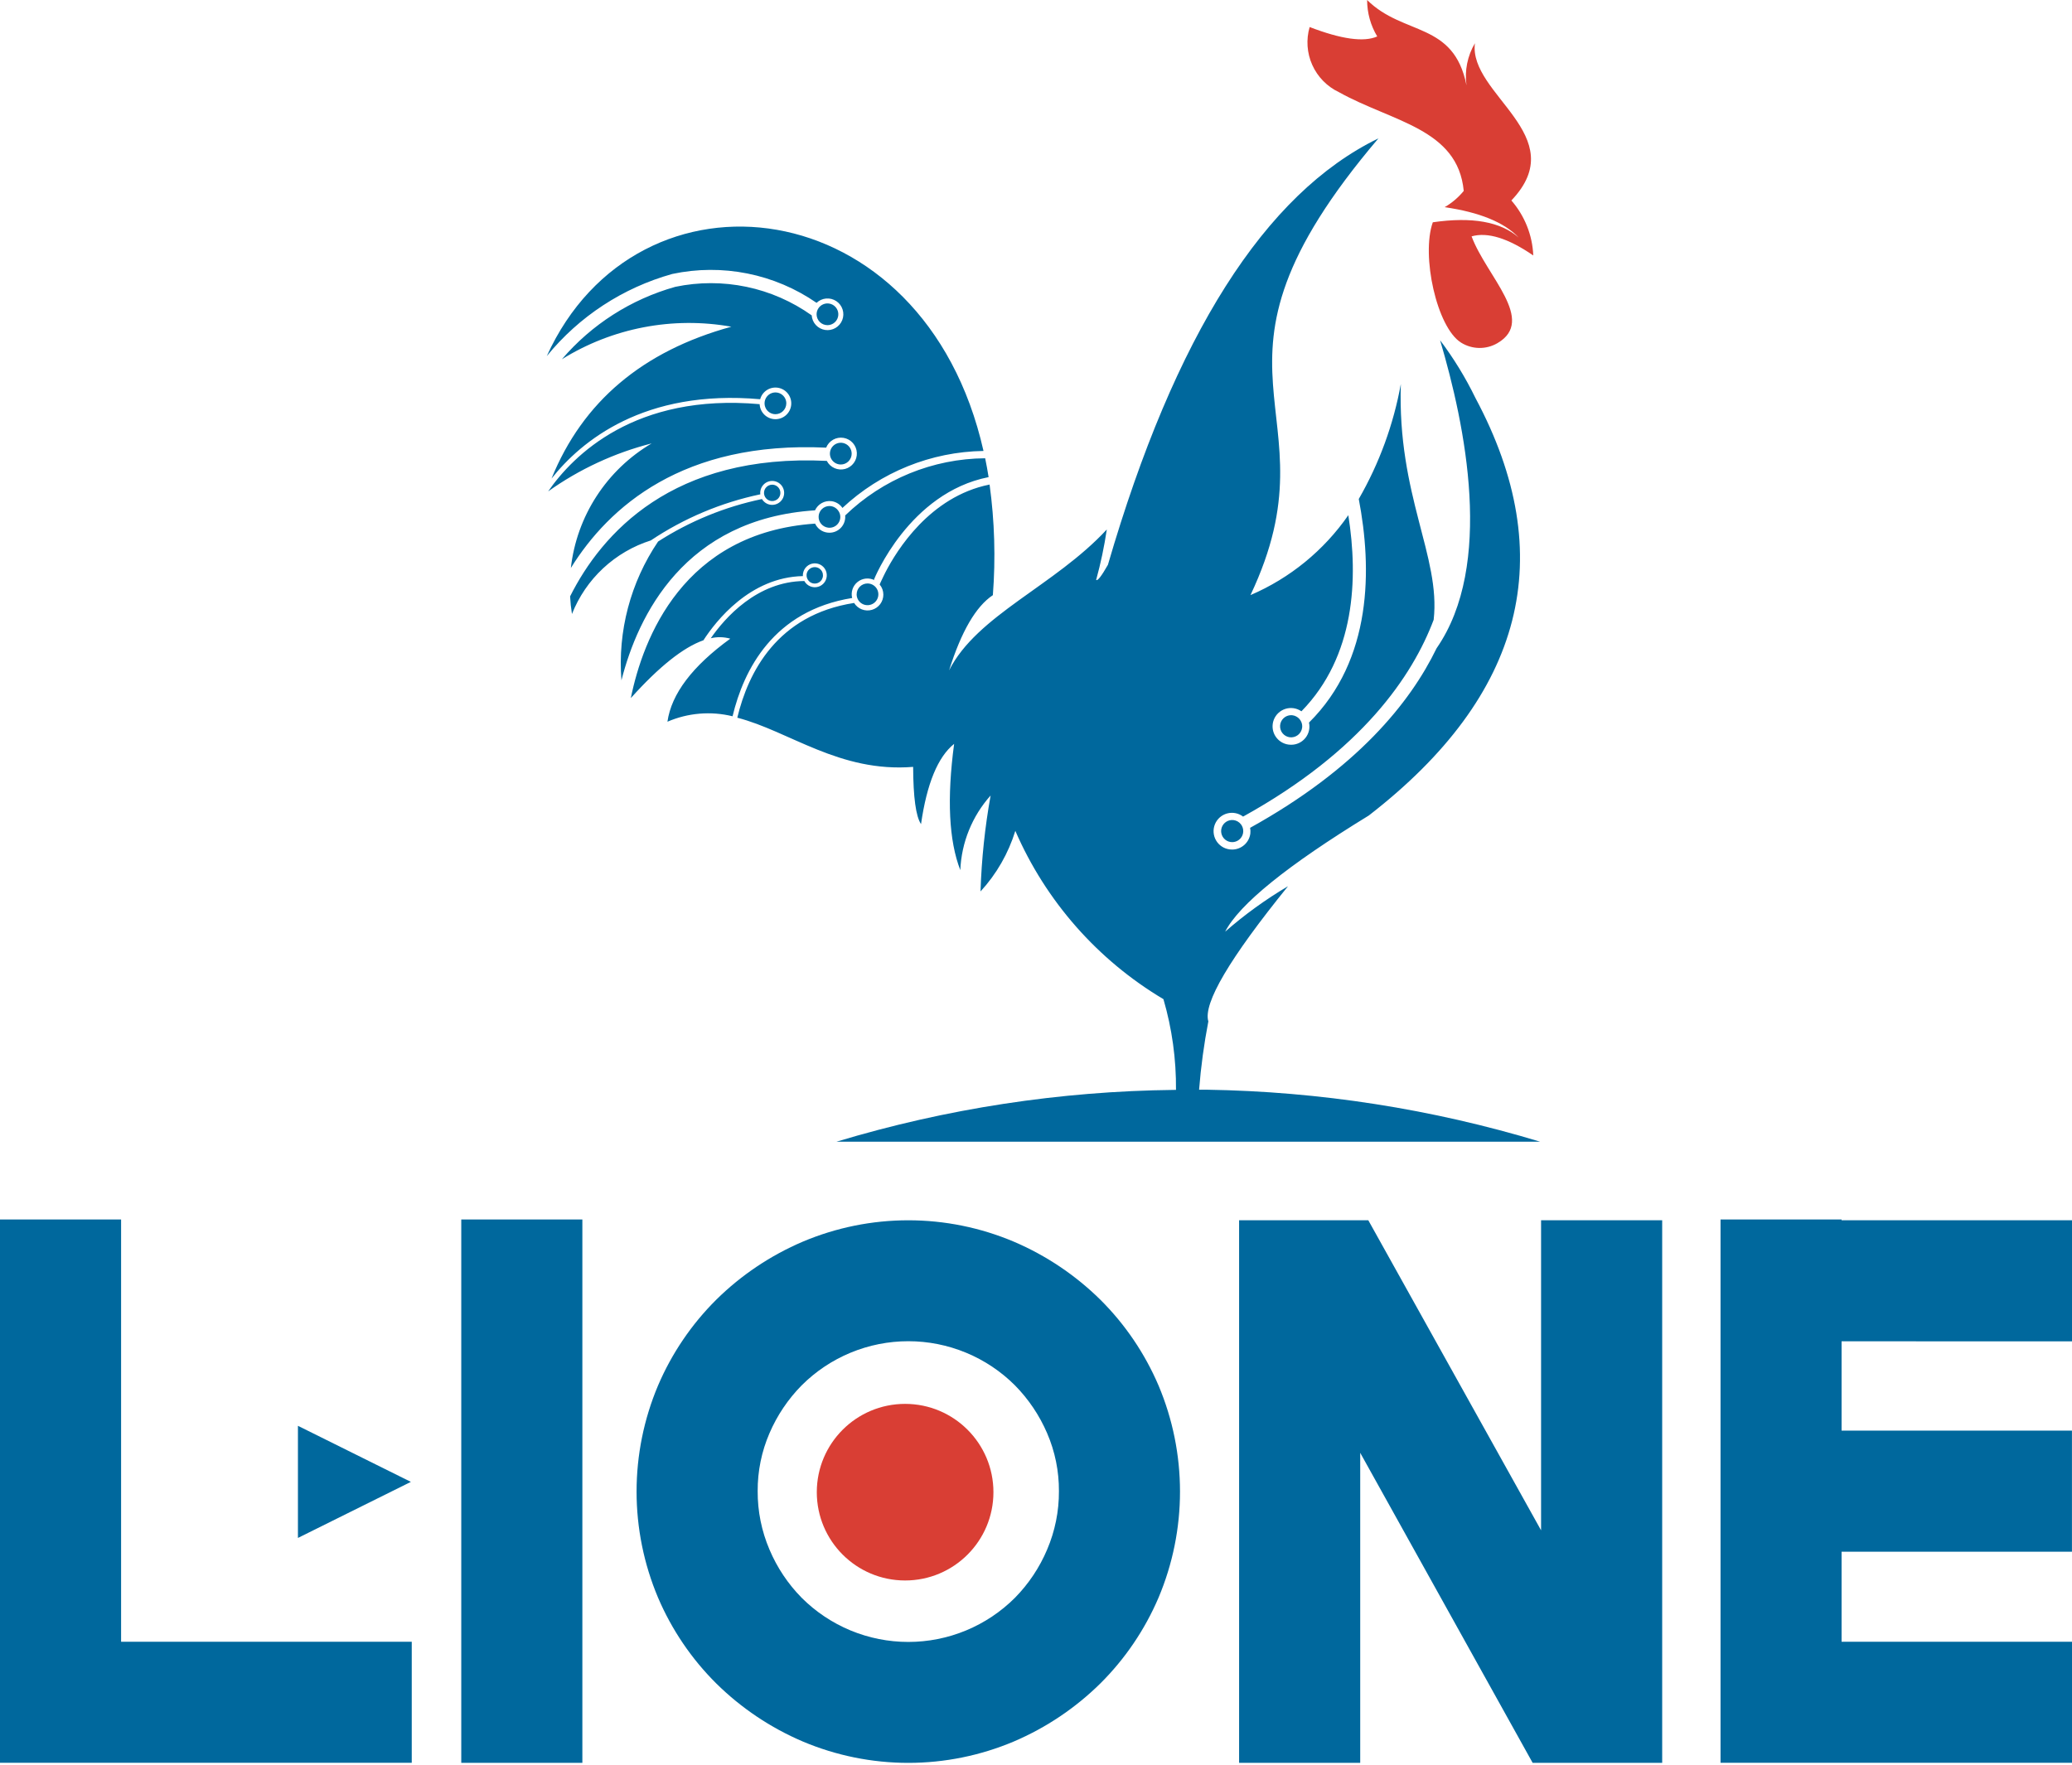
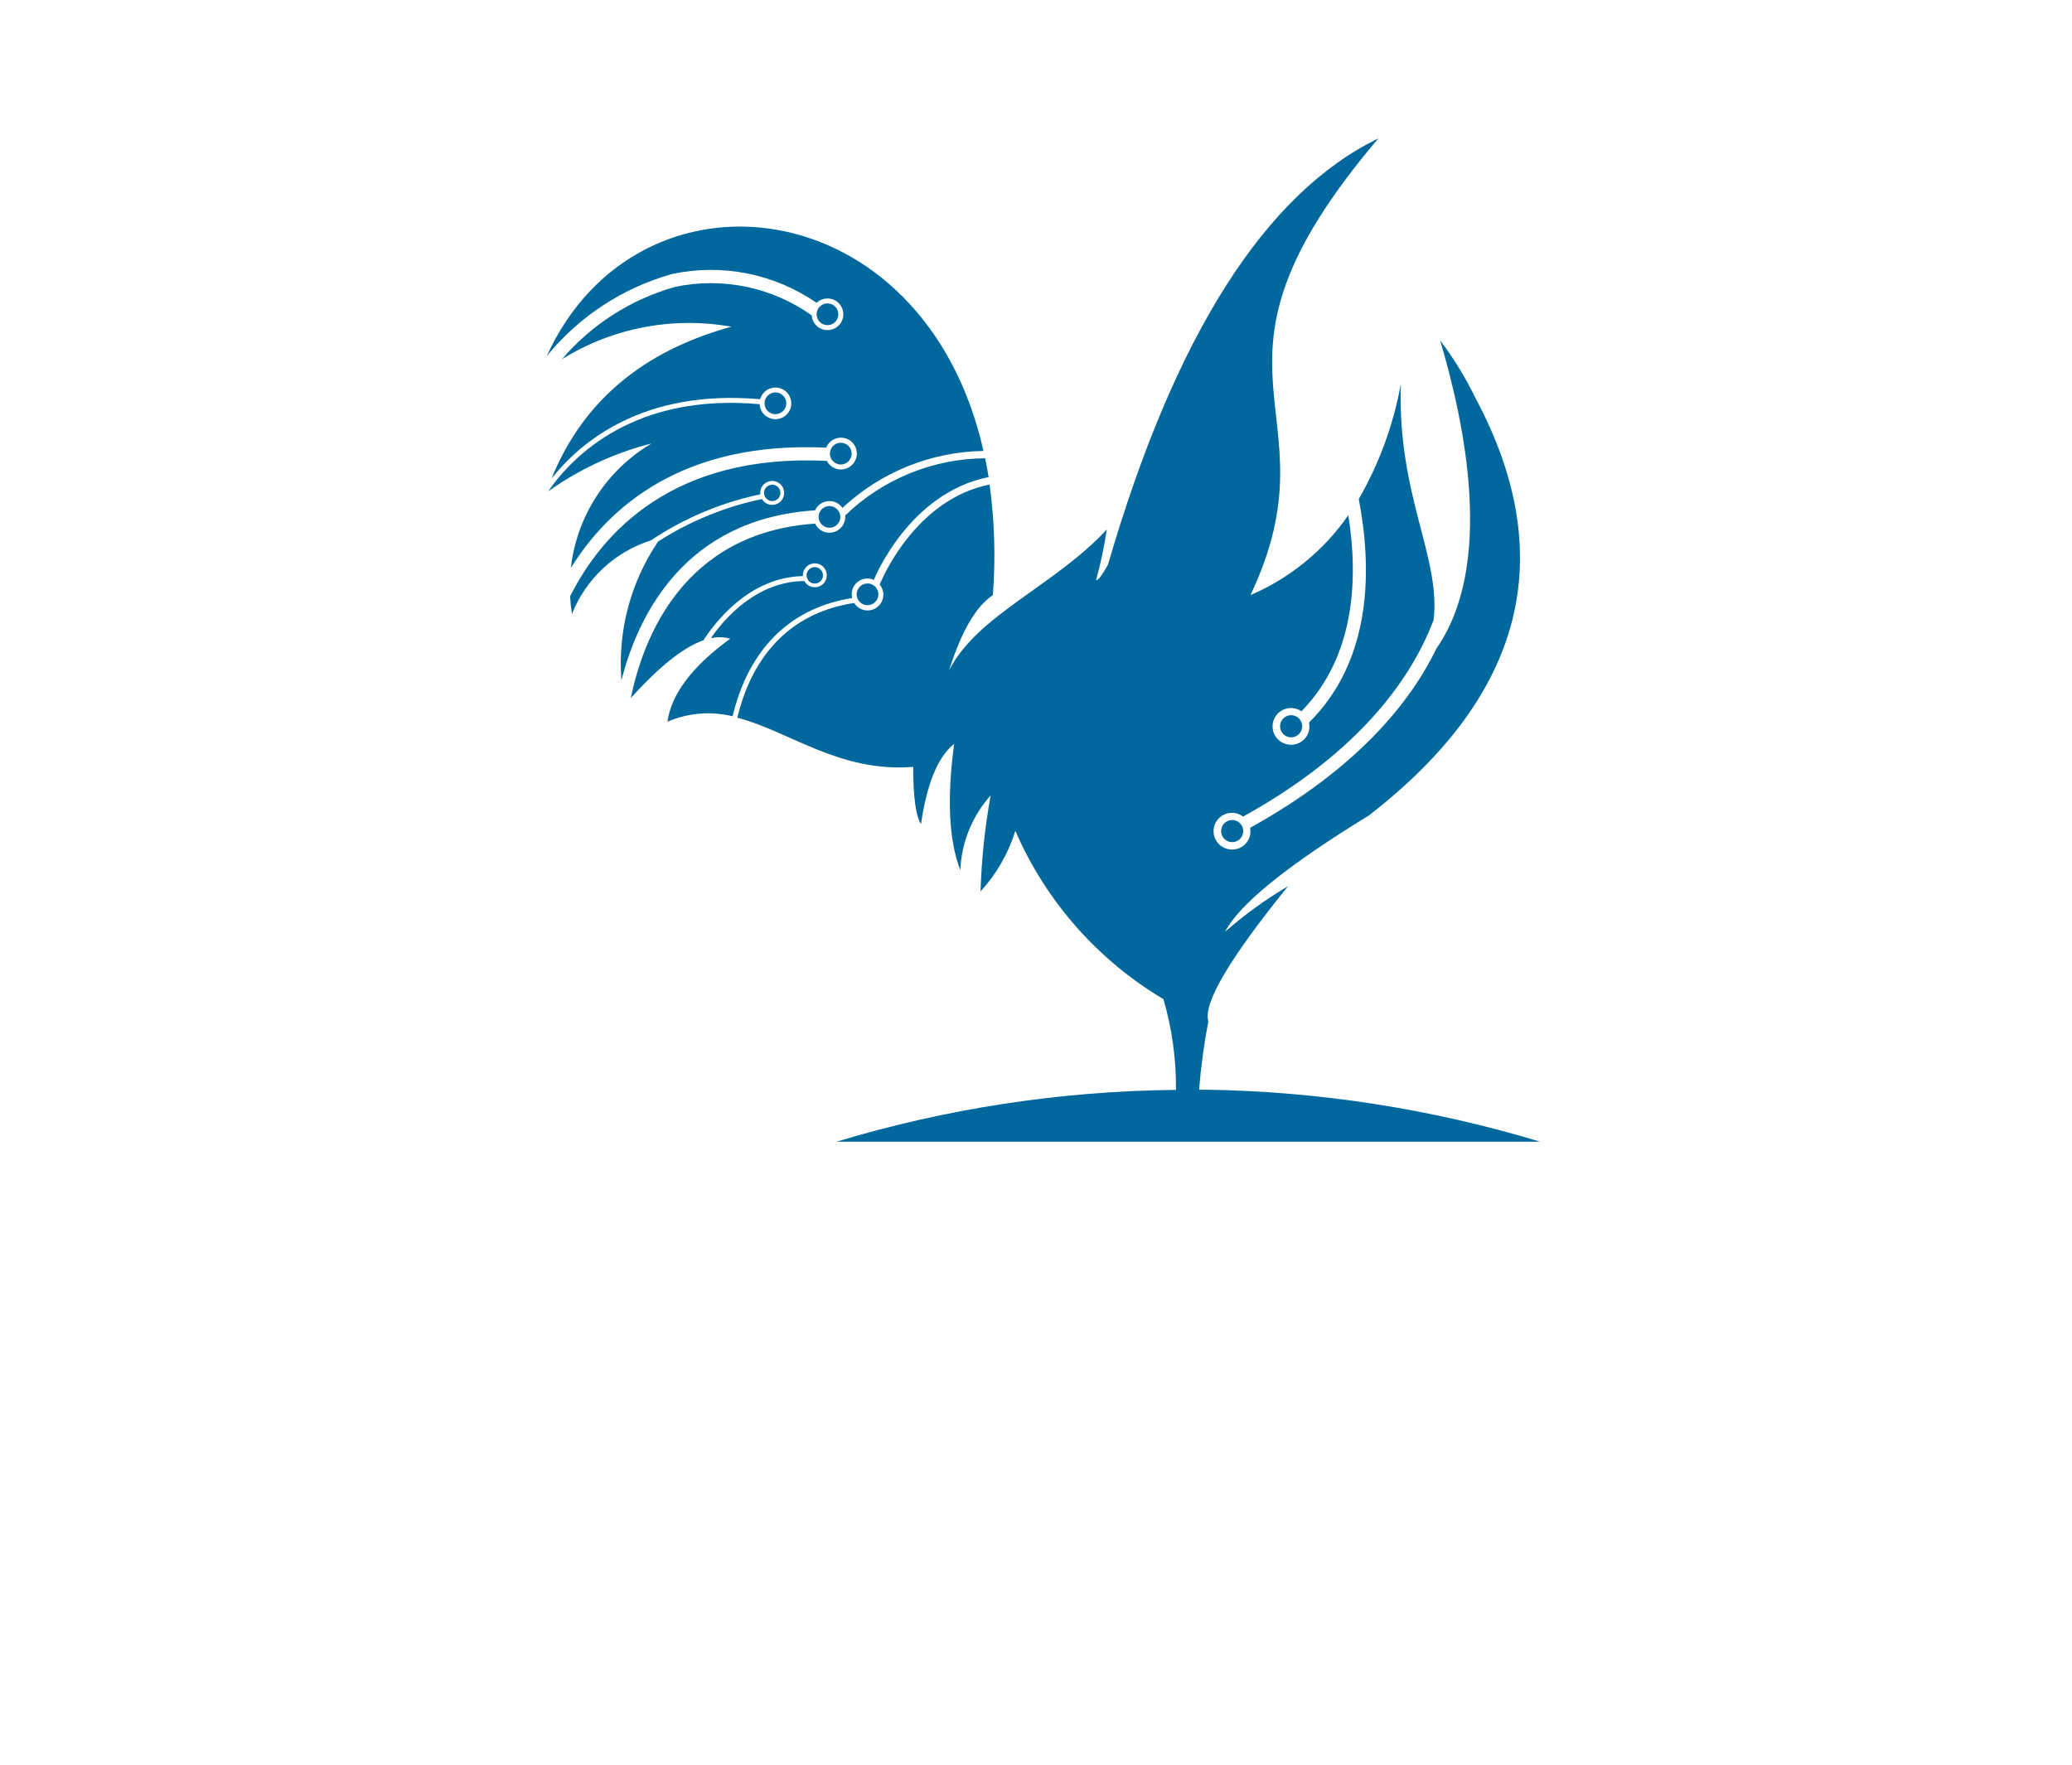
<svg xmlns="http://www.w3.org/2000/svg" width="500" height="426" viewBox="0 0 500 426" fill="none">
-   <path d="M218.415 381.463C230.185 381.463 239.727 371.922 239.727 360.152C239.727 348.382 230.185 338.84 218.415 338.84C206.646 338.84 197.104 348.382 197.104 360.152C197.104 371.922 206.646 381.463 218.415 381.463Z" fill="#D93E34" />
-   <path d="M111.31 425.483H140.532V294.333H111.31V425.483ZM29.221 294.333H0V425.473H99.361V396.251H29.221V294.333ZM71.895 344.132V371.198L99.151 357.665L71.895 344.132ZM265.511 313.682C259.498 307.756 252.426 303.011 244.663 299.695C236.601 296.285 227.937 294.528 219.183 294.528C210.43 294.528 201.766 296.285 193.704 299.695C185.939 303.009 178.866 307.753 172.856 313.682C166.87 319.629 162.091 326.677 158.781 334.438C155.371 342.531 153.614 351.224 153.614 360.006C153.614 368.788 155.371 377.481 158.781 385.574C162.09 393.336 166.869 400.386 172.856 406.333C178.866 412.262 185.939 417.007 193.704 420.32C201.766 423.73 210.43 425.487 219.183 425.487C227.937 425.487 236.601 423.73 244.663 420.32C252.426 417.004 259.498 412.26 265.511 406.333C271.495 400.384 276.274 393.335 279.585 385.574C282.994 377.481 284.75 368.788 284.75 360.006C284.75 351.224 282.994 342.531 279.585 334.438C276.273 326.677 271.495 319.628 265.511 313.679V313.682ZM252.681 374.016C250.853 378.34 248.225 382.28 244.934 385.628C241.553 389.01 237.54 391.694 233.122 393.525C228.704 395.356 223.969 396.298 219.187 396.298C214.404 396.298 209.669 395.356 205.251 393.525C200.834 391.694 196.82 389.01 193.44 385.628C190.147 382.281 187.517 378.341 185.689 374.016C183.784 369.561 182.813 364.763 182.837 359.918C182.807 355.102 183.778 350.332 185.689 345.911C187.533 341.62 190.162 337.711 193.44 334.384C196.82 331.002 200.834 328.319 205.252 326.488C209.669 324.657 214.405 323.715 219.187 323.715C223.969 323.715 228.704 324.657 233.122 326.488C237.539 328.319 241.553 331.002 244.934 334.384C248.21 337.712 250.837 341.621 252.681 345.911C254.591 350.332 255.563 355.102 255.533 359.918C255.557 364.762 254.586 369.559 252.681 374.013V374.016ZM500 323.747V294.526H444.396V294.333H415.188V425.469H500V396.248H444.396V374.517H499.99V345.295H444.396V323.737L500 323.747ZM371.881 369.357L330.189 294.522H299.009V425.483H328.237V350.651L369.851 425.486H401.106V294.526H371.881V369.357Z" fill="#00689D" />
-   <path d="M323.091 22.242C336.055 29.458 351.784 31.038 353.219 46.08C351.928 47.654 350.367 48.983 348.607 50.005C357.05 51.228 363.008 53.671 366.481 57.337C362.112 53.502 355.204 52.274 345.755 53.652C342.913 61.613 346.703 79.027 352.576 82.695C353.884 83.512 355.39 83.957 356.933 83.983C358.475 84.007 359.995 83.611 361.329 82.837C370.822 77.322 358.656 66.62 355.113 57.049C358.973 55.953 363.935 57.49 370 61.66C369.795 56.763 367.931 52.081 364.712 48.385C379.642 32.74 354.356 22.8 355.915 10.438C354.109 13.493 353.393 17.072 353.885 20.587C350.79 5.156 338.728 8.719 329.905 0C329.902 3.1 330.746 6.141 332.344 8.797C329.128 10.224 323.691 9.468 316.033 6.526C315.151 9.557 315.376 12.803 316.67 15.683C317.963 18.563 320.239 20.888 323.091 22.242V22.242Z" fill="#D93E34" />
-   <path d="M199.675 78.479C200.194 78.479 200.701 78.326 201.132 78.037C201.563 77.749 201.899 77.34 202.098 76.861C202.296 76.382 202.348 75.854 202.247 75.346C202.146 74.837 201.896 74.37 201.529 74.003C201.163 73.636 200.696 73.387 200.187 73.285C199.678 73.184 199.151 73.236 198.672 73.435C198.193 73.633 197.783 73.969 197.495 74.4C197.207 74.832 197.053 75.339 197.053 75.857C197.054 76.552 197.331 77.219 197.822 77.71C198.314 78.202 198.98 78.478 199.675 78.479ZM189.749 97.344C189.749 96.825 189.595 96.318 189.306 95.886C189.018 95.454 188.608 95.118 188.128 94.919C187.648 94.72 187.12 94.668 186.611 94.769C186.102 94.871 185.634 95.121 185.267 95.488C184.9 95.855 184.65 96.323 184.548 96.832C184.447 97.342 184.499 97.87 184.698 98.349C184.896 98.829 185.233 99.239 185.665 99.527C186.096 99.816 186.604 99.97 187.123 99.97C187.818 99.968 188.484 99.691 188.975 99.2C189.467 98.709 189.744 98.043 189.745 97.348L189.749 97.344ZM187.539 120.537C187.851 120.299 188.084 119.973 188.21 119.602C188.337 119.231 188.35 118.831 188.249 118.452C188.148 118.074 187.937 117.733 187.643 117.474C187.349 117.216 186.984 117.05 186.596 116.998C186.509 116.987 186.422 116.981 186.335 116.981C186.021 116.982 185.712 117.057 185.433 117.201C185.154 117.345 184.913 117.553 184.73 117.808C184.548 118.063 184.428 118.358 184.382 118.669C184.336 118.979 184.364 119.296 184.464 119.594C184.565 119.891 184.735 120.16 184.96 120.379C185.185 120.598 185.459 120.76 185.759 120.852C186.059 120.945 186.376 120.964 186.685 120.909C186.994 120.854 187.286 120.727 187.536 120.537H187.539ZM196.674 123.173C197.016 122.431 197.584 121.818 198.296 121.42C199.009 121.022 199.829 120.861 200.64 120.96C201.138 121.025 201.618 121.189 202.053 121.441C202.488 121.693 202.869 122.028 203.174 122.428C203.214 122.482 203.241 122.543 203.282 122.601C212.529 113.944 224.666 109.039 237.331 108.841C223.006 45.309 153.859 37.677 131.945 85.946C139.751 76.365 150.334 69.438 162.239 66.12C168.21 64.85 174.377 64.814 180.363 66.013C186.348 67.212 192.026 69.621 197.046 73.093C197.675 72.492 198.49 72.124 199.357 72.049C200.223 71.974 201.09 72.197 201.812 72.68C202.535 73.163 203.072 73.879 203.333 74.709C203.595 75.538 203.566 76.432 203.251 77.243C202.936 78.053 202.354 78.732 201.601 79.168C200.848 79.603 199.969 79.769 199.109 79.637C198.249 79.505 197.46 79.085 196.872 78.444C196.283 77.804 195.931 76.982 195.872 76.114C191.158 72.759 185.8 70.415 180.136 69.23C174.472 68.045 168.624 68.045 162.96 69.229C152.307 72.216 142.781 78.3 135.592 86.711C147.784 79.131 162.35 76.332 176.483 78.855C155.073 84.735 140.609 96.952 133.089 115.506C140.221 106.493 155.398 93.873 183.439 96.357C183.691 95.429 184.283 94.631 185.097 94.121C185.911 93.61 186.888 93.426 187.832 93.604C188.777 93.782 189.619 94.309 190.192 95.08C190.765 95.852 191.026 96.811 190.923 97.766C190.82 98.722 190.361 99.603 189.637 100.235C188.913 100.867 187.978 101.203 187.017 101.176C186.057 101.148 185.142 100.76 184.455 100.088C183.768 99.417 183.359 98.51 183.31 97.551C153.226 94.861 138.292 109.91 132.273 118.605C139.814 113.236 148.283 109.308 157.252 107.021C151.894 110.178 147.344 114.538 143.96 119.757C140.576 124.975 138.452 130.908 137.754 137.088C146.916 122.323 164.848 106.418 199.361 108.046C199.686 107.231 200.281 106.553 201.045 106.123C201.81 105.693 202.699 105.537 203.564 105.682C204.429 105.827 205.219 106.263 205.802 106.919C206.384 107.574 206.726 108.409 206.768 109.286C206.811 110.162 206.553 111.026 206.036 111.735C205.52 112.444 204.776 112.955 203.929 113.184C203.082 113.412 202.183 113.344 201.38 112.99C200.577 112.636 199.92 112.019 199.516 111.24C162.256 109.413 145.187 128.779 137.572 143.939C137.645 145.364 137.796 146.783 138.022 148.192C139.677 144.005 142.243 140.24 145.535 137.169C148.827 134.097 152.761 131.798 157.053 130.436C165.067 125.072 174.035 121.294 183.473 119.309C183.442 119.07 183.442 118.827 183.473 118.588C183.546 118.038 183.775 117.521 184.134 117.097C184.493 116.674 184.967 116.364 185.498 116.202C186.029 116.041 186.595 116.036 187.129 116.188C187.662 116.34 188.141 116.643 188.507 117.06C188.874 117.477 189.112 117.99 189.195 118.539C189.277 119.088 189.199 119.649 188.971 120.154C188.743 120.66 188.374 121.09 187.908 121.392C187.443 121.694 186.9 121.855 186.345 121.856C186.215 121.856 186.085 121.849 185.956 121.833C185.527 121.774 185.116 121.619 184.755 121.38C184.395 121.14 184.092 120.822 183.872 120.449C174.958 122.306 166.461 125.783 158.802 130.707C152.149 140.55 149.032 152.358 149.961 164.202C153.943 148.571 165.166 125.226 196.678 123.173H196.674ZM205.518 109.487C205.518 108.968 205.364 108.46 205.076 108.029C204.787 107.597 204.377 107.26 203.898 107.062C203.418 106.863 202.89 106.811 202.381 106.912C201.871 107.013 201.404 107.263 201.036 107.631C200.669 107.998 200.419 108.466 200.318 108.975C200.217 109.484 200.269 110.012 200.467 110.492C200.666 110.972 201.002 111.382 201.434 111.67C201.866 111.959 202.374 112.113 202.893 112.113C203.238 112.113 203.58 112.045 203.899 111.914C204.217 111.782 204.507 111.589 204.751 111.345C204.996 111.101 205.189 110.811 205.321 110.493C205.454 110.174 205.522 109.832 205.522 109.487H205.518ZM297.679 197.94C297.067 197.862 296.446 198 295.923 198.328C295.401 198.657 295.008 199.156 294.812 199.742C294.616 200.328 294.63 200.963 294.85 201.54C295.07 202.117 295.483 202.6 296.02 202.906C296.556 203.212 297.181 203.323 297.79 203.22C298.399 203.117 298.953 202.806 299.358 202.34C299.763 201.874 299.995 201.282 300.012 200.665C300.03 200.048 299.833 199.443 299.455 198.955C299.026 198.398 298.393 198.033 297.696 197.94H297.679ZM206.716 143.449C206.717 143.967 206.871 144.474 207.159 144.904C207.448 145.335 207.858 145.671 208.337 145.869C208.816 146.067 209.343 146.118 209.852 146.016C210.36 145.915 210.827 145.665 211.193 145.298C211.56 144.931 211.809 144.464 211.91 143.956C212.011 143.447 211.959 142.92 211.76 142.441C211.562 141.962 211.225 141.553 210.794 141.265C210.363 140.977 209.856 140.823 209.338 140.823C208.643 140.826 207.978 141.104 207.488 141.596C206.998 142.088 206.723 142.754 206.723 143.449H206.716ZM195.033 140.065C195.231 140.325 195.49 140.532 195.787 140.668C196.084 140.803 196.41 140.864 196.736 140.843C197.061 140.823 197.377 140.722 197.655 140.55C197.932 140.378 198.163 140.141 198.327 139.858C198.49 139.576 198.582 139.257 198.593 138.931C198.603 138.604 198.534 138.28 198.389 137.988C198.245 137.695 198.03 137.442 197.765 137.252C197.499 137.062 197.191 136.941 196.867 136.899C196.781 136.888 196.694 136.882 196.607 136.882C196.127 136.882 195.664 137.057 195.303 137.373C194.942 137.689 194.708 138.125 194.644 138.6C194.628 138.746 194.628 138.894 194.644 139.04C194.662 139.239 194.712 139.435 194.79 139.619C194.855 139.773 194.939 139.919 195.04 140.052L195.033 140.065ZM312.799 172.931C312.524 172.782 312.225 172.683 311.916 172.64C311.797 172.624 311.677 172.617 311.557 172.616C310.88 172.62 310.229 172.881 309.737 173.346C309.244 173.812 308.946 174.446 308.903 175.123C308.86 175.799 309.075 176.466 309.505 176.99C309.935 177.514 310.548 177.855 311.219 177.945C311.922 178.035 312.632 177.844 313.194 177.413C313.756 176.982 314.125 176.346 314.22 175.644C314.281 175.172 314.213 174.693 314.024 174.257C313.782 173.686 313.349 173.217 312.799 172.931V172.931ZM205.637 144.338C205.46 143.631 205.49 142.888 205.725 142.198C205.96 141.508 206.388 140.9 206.959 140.447C207.53 139.994 208.22 139.715 208.945 139.644C209.671 139.572 210.402 139.712 211.05 140.045L210.891 139.91C210.979 139.683 219.349 118.954 238.563 115.158C238.317 113.612 238.041 112.096 237.734 110.607C225.118 110.696 213.02 115.639 203.952 124.411C204 124.939 203.938 125.471 203.77 125.973C203.601 126.476 203.33 126.938 202.973 127.33C202.616 127.722 202.182 128.036 201.698 128.251C201.213 128.466 200.689 128.578 200.159 128.579C199.988 128.578 199.818 128.567 199.648 128.545C199.013 128.464 198.409 128.222 197.892 127.843C197.376 127.465 196.964 126.961 196.695 126.38C164.851 128.552 155.158 154.099 152.225 168.492C159.045 160.902 164.886 156.25 169.747 154.536C172.727 149.931 180.969 139.311 193.748 139.047C193.735 138.855 193.741 138.662 193.768 138.472C193.856 137.81 194.171 137.199 194.659 136.744C195.147 136.288 195.778 136.016 196.445 135.973C197.111 135.931 197.771 136.12 198.314 136.51C198.856 136.9 199.246 137.466 199.418 138.111C199.589 138.756 199.532 139.441 199.256 140.048C198.979 140.656 198.5 141.149 197.901 141.444C197.302 141.738 196.619 141.815 195.969 141.663C195.319 141.51 194.742 141.137 194.336 140.607C194.249 140.489 194.171 140.364 194.103 140.234C182.637 140.316 174.906 149.17 171.52 154.045C173.071 153.676 174.692 153.713 176.226 154.15C167.073 160.795 162.018 167.476 161.062 174.193C166.017 172.055 171.536 171.594 176.777 172.88C179.46 161.627 186.656 147.4 205.637 144.332V144.338ZM201.854 275.566H371.675C345.549 267.656 318.447 263.43 291.153 263.011V263.011H289.356C289.793 257.479 290.539 251.976 291.589 246.527C290.288 242.199 296.697 231.322 310.816 213.896C305.432 217.077 300.353 220.75 295.646 224.868C299.054 218.25 310.61 208.903 330.314 196.827C367.84 167.764 376.417 134.178 356.048 96.069C353.659 91.156 350.802 86.486 347.515 82.123C353.605 102.677 360.564 136.418 346.666 156.468C340.299 169.605 327.425 185.53 301.668 199.804C301.76 200.264 301.779 200.736 301.722 201.201C301.58 202.267 301.055 203.244 300.246 203.951C299.437 204.659 298.399 205.049 297.324 205.048C297.127 205.048 296.93 205.036 296.735 205.011C296.059 204.927 295.412 204.689 294.843 204.314C294.274 203.939 293.8 203.439 293.456 202.851C293.112 202.263 292.908 201.604 292.86 200.924C292.812 200.245 292.922 199.564 293.18 198.933C293.438 198.303 293.838 197.741 294.348 197.29C294.859 196.839 295.466 196.512 296.124 196.334C296.781 196.157 297.471 196.133 298.139 196.264C298.807 196.396 299.436 196.68 299.976 197.094C328.714 181.193 340.877 163.085 345.962 149.589C347.688 134.31 337.166 119.617 338.038 92.692C336.27 102.453 332.837 111.838 327.889 120.435C331.096 137.162 331.218 159.198 315.878 174.402C316.021 175.047 316.017 175.715 315.867 176.358C315.717 177 315.424 177.601 315.01 178.115C314.596 178.629 314.072 179.044 313.476 179.327C312.88 179.611 312.228 179.757 311.568 179.755C311.37 179.755 311.172 179.742 310.976 179.718C310.308 179.635 309.667 179.402 309.103 179.036C308.539 178.669 308.066 178.179 307.719 177.603C307.372 177.026 307.161 176.378 307.102 175.708C307.043 175.038 307.137 174.363 307.378 173.734C307.618 173.106 307.999 172.541 308.49 172.081C308.982 171.622 309.571 171.28 310.214 171.082C310.857 170.885 311.537 170.836 312.202 170.94C312.867 171.044 313.499 171.298 314.051 171.682C327.036 158.406 327.79 139.632 325.365 124.35C319.459 132.866 311.277 139.549 301.753 143.635C323.406 97.981 284.278 90.27 332.632 33.397C305.225 46.705 283.466 81.012 267.355 136.32C265.798 139.057 264.851 140.278 264.513 139.977C265.615 135.973 266.473 131.906 267.084 127.798C254.451 141.422 235.809 148.436 229.029 161.793C231.977 152.412 235.498 146.363 239.591 143.645C240.276 134.744 240.01 125.795 238.8 116.951C237.873 117.138 236.97 117.363 236.093 117.627C222.587 121.728 215.316 134.683 213.185 139.101C212.87 139.734 212.637 140.238 212.481 140.586C212.366 140.847 212.298 141.006 212.271 141.074C212.844 141.752 213.16 142.611 213.165 143.499C213.17 144.331 212.904 145.143 212.406 145.809C211.908 146.476 211.205 146.961 210.406 147.191C209.606 147.421 208.753 147.383 207.977 147.083C207.201 146.783 206.544 146.237 206.107 145.529C187.567 148.395 180.546 162.253 177.921 173.225C190.48 176.463 202.578 186.521 220.354 185.094C220.384 192.425 221.004 197.033 222.255 198.908C223.654 189.146 226.317 182.689 230.243 179.538C228.477 192.738 228.975 202.895 231.735 210.012C232.012 203.343 234.596 196.977 239.047 192.002C237.67 199.651 236.857 207.39 236.614 215.158C240.466 210.968 243.334 205.973 245.011 200.535C252.364 217.493 264.869 231.706 280.753 241.158C282.827 248.271 283.847 255.649 283.781 263.058H283.442C255.792 263.357 228.322 267.566 201.851 275.559L201.854 275.566ZM202.412 123.463C202.214 123.112 201.937 122.811 201.603 122.585C201.269 122.358 200.887 122.212 200.487 122.158C200.375 122.142 200.262 122.134 200.149 122.134C199.485 122.137 198.847 122.392 198.364 122.847C197.881 123.302 197.588 123.924 197.545 124.586C197.503 125.249 197.712 125.903 198.133 126.416C198.553 126.93 199.153 127.265 199.811 127.354C200.246 127.415 200.689 127.364 201.1 127.207C201.51 127.051 201.874 126.793 202.158 126.457C202.443 126.122 202.637 125.721 202.725 125.29C202.813 124.86 202.79 124.414 202.659 123.995C202.598 123.807 202.515 123.626 202.412 123.457V123.463Z" fill="#00689D" />
+   <path d="M199.675 78.479C200.194 78.479 200.701 78.326 201.132 78.037C201.563 77.749 201.899 77.34 202.098 76.861C202.296 76.382 202.348 75.854 202.247 75.346C202.146 74.837 201.896 74.37 201.529 74.003C201.163 73.636 200.696 73.387 200.187 73.285C199.678 73.184 199.151 73.236 198.672 73.435C198.193 73.633 197.783 73.969 197.495 74.4C197.207 74.832 197.053 75.339 197.053 75.857C197.054 76.552 197.331 77.219 197.822 77.71C198.314 78.202 198.98 78.478 199.675 78.479ZM189.749 97.344C189.749 96.825 189.595 96.318 189.306 95.886C189.018 95.454 188.608 95.118 188.128 94.919C187.648 94.72 187.12 94.668 186.611 94.769C186.102 94.871 185.634 95.121 185.267 95.488C184.9 95.855 184.65 96.323 184.548 96.832C184.447 97.342 184.499 97.87 184.698 98.349C184.896 98.829 185.233 99.239 185.665 99.527C186.096 99.816 186.604 99.97 187.123 99.97C187.818 99.968 188.484 99.691 188.975 99.2C189.467 98.709 189.744 98.043 189.745 97.348L189.749 97.344ZM187.539 120.537C187.851 120.299 188.084 119.973 188.21 119.602C188.337 119.231 188.35 118.831 188.249 118.452C188.148 118.074 187.937 117.733 187.643 117.474C187.349 117.216 186.984 117.05 186.596 116.998C186.509 116.987 186.422 116.981 186.335 116.981C186.021 116.982 185.712 117.057 185.433 117.201C185.154 117.345 184.913 117.553 184.73 117.808C184.548 118.063 184.428 118.358 184.382 118.669C184.336 118.979 184.364 119.296 184.464 119.594C184.565 119.891 184.735 120.16 184.96 120.379C185.185 120.598 185.459 120.76 185.759 120.852C186.059 120.945 186.376 120.964 186.685 120.909C186.994 120.854 187.286 120.727 187.536 120.537H187.539ZM196.674 123.173C197.016 122.431 197.584 121.818 198.296 121.42C199.009 121.022 199.829 120.861 200.64 120.96C201.138 121.025 201.618 121.189 202.053 121.441C202.488 121.693 202.869 122.028 203.174 122.428C203.214 122.482 203.241 122.543 203.282 122.601C212.529 113.944 224.666 109.039 237.331 108.841C223.006 45.309 153.859 37.677 131.945 85.946C139.751 76.365 150.334 69.438 162.239 66.12C168.21 64.85 174.377 64.814 180.363 66.013C186.348 67.212 192.026 69.621 197.046 73.093C197.675 72.492 198.49 72.124 199.357 72.049C200.223 71.974 201.09 72.197 201.812 72.68C202.535 73.163 203.072 73.879 203.333 74.709C203.595 75.538 203.566 76.432 203.251 77.243C202.936 78.053 202.354 78.732 201.601 79.168C200.848 79.603 199.969 79.769 199.109 79.637C198.249 79.505 197.46 79.085 196.872 78.444C196.283 77.804 195.931 76.982 195.872 76.114C191.158 72.759 185.8 70.415 180.136 69.23C174.472 68.045 168.624 68.045 162.96 69.229C152.307 72.216 142.781 78.3 135.592 86.711C147.784 79.131 162.35 76.332 176.483 78.855C155.073 84.735 140.609 96.952 133.089 115.506C140.221 106.493 155.398 93.873 183.439 96.357C183.691 95.429 184.283 94.631 185.097 94.121C185.911 93.61 186.888 93.426 187.832 93.604C188.777 93.782 189.619 94.309 190.192 95.08C190.765 95.852 191.026 96.811 190.923 97.766C190.82 98.722 190.361 99.603 189.637 100.235C188.913 100.867 187.978 101.203 187.017 101.176C186.057 101.148 185.142 100.76 184.455 100.088C183.768 99.417 183.359 98.51 183.31 97.551C153.226 94.861 138.292 109.91 132.273 118.605C139.814 113.236 148.283 109.308 157.252 107.021C151.894 110.178 147.344 114.538 143.96 119.757C140.576 124.975 138.452 130.908 137.754 137.088C146.916 122.323 164.848 106.418 199.361 108.046C199.686 107.231 200.281 106.553 201.045 106.123C201.81 105.693 202.699 105.537 203.564 105.682C204.429 105.827 205.219 106.263 205.802 106.919C206.384 107.574 206.726 108.409 206.768 109.286C206.811 110.162 206.553 111.026 206.036 111.735C205.52 112.444 204.776 112.955 203.929 113.184C203.082 113.412 202.183 113.344 201.38 112.99C200.577 112.636 199.92 112.019 199.516 111.24C162.256 109.413 145.187 128.779 137.572 143.939C137.645 145.364 137.796 146.783 138.022 148.192C139.677 144.005 142.243 140.24 145.535 137.169C148.827 134.097 152.761 131.798 157.053 130.436C165.067 125.072 174.035 121.294 183.473 119.309C183.442 119.07 183.442 118.827 183.473 118.588C183.546 118.038 183.775 117.521 184.134 117.097C184.493 116.674 184.967 116.364 185.498 116.202C186.029 116.041 186.595 116.036 187.129 116.188C187.662 116.34 188.141 116.643 188.507 117.06C188.874 117.477 189.112 117.99 189.195 118.539C189.277 119.088 189.199 119.649 188.971 120.154C188.743 120.66 188.374 121.09 187.908 121.392C187.443 121.694 186.9 121.855 186.345 121.856C186.215 121.856 186.085 121.849 185.956 121.833C185.527 121.774 185.116 121.619 184.755 121.38C184.395 121.14 184.092 120.822 183.872 120.449C174.958 122.306 166.461 125.783 158.802 130.707C152.149 140.55 149.032 152.358 149.961 164.202C153.943 148.571 165.166 125.226 196.678 123.173ZM205.518 109.487C205.518 108.968 205.364 108.46 205.076 108.029C204.787 107.597 204.377 107.26 203.898 107.062C203.418 106.863 202.89 106.811 202.381 106.912C201.871 107.013 201.404 107.263 201.036 107.631C200.669 107.998 200.419 108.466 200.318 108.975C200.217 109.484 200.269 110.012 200.467 110.492C200.666 110.972 201.002 111.382 201.434 111.67C201.866 111.959 202.374 112.113 202.893 112.113C203.238 112.113 203.58 112.045 203.899 111.914C204.217 111.782 204.507 111.589 204.751 111.345C204.996 111.101 205.189 110.811 205.321 110.493C205.454 110.174 205.522 109.832 205.522 109.487H205.518ZM297.679 197.94C297.067 197.862 296.446 198 295.923 198.328C295.401 198.657 295.008 199.156 294.812 199.742C294.616 200.328 294.63 200.963 294.85 201.54C295.07 202.117 295.483 202.6 296.02 202.906C296.556 203.212 297.181 203.323 297.79 203.22C298.399 203.117 298.953 202.806 299.358 202.34C299.763 201.874 299.995 201.282 300.012 200.665C300.03 200.048 299.833 199.443 299.455 198.955C299.026 198.398 298.393 198.033 297.696 197.94H297.679ZM206.716 143.449C206.717 143.967 206.871 144.474 207.159 144.904C207.448 145.335 207.858 145.671 208.337 145.869C208.816 146.067 209.343 146.118 209.852 146.016C210.36 145.915 210.827 145.665 211.193 145.298C211.56 144.931 211.809 144.464 211.91 143.956C212.011 143.447 211.959 142.92 211.76 142.441C211.562 141.962 211.225 141.553 210.794 141.265C210.363 140.977 209.856 140.823 209.338 140.823C208.643 140.826 207.978 141.104 207.488 141.596C206.998 142.088 206.723 142.754 206.723 143.449H206.716ZM195.033 140.065C195.231 140.325 195.49 140.532 195.787 140.668C196.084 140.803 196.41 140.864 196.736 140.843C197.061 140.823 197.377 140.722 197.655 140.55C197.932 140.378 198.163 140.141 198.327 139.858C198.49 139.576 198.582 139.257 198.593 138.931C198.603 138.604 198.534 138.28 198.389 137.988C198.245 137.695 198.03 137.442 197.765 137.252C197.499 137.062 197.191 136.941 196.867 136.899C196.781 136.888 196.694 136.882 196.607 136.882C196.127 136.882 195.664 137.057 195.303 137.373C194.942 137.689 194.708 138.125 194.644 138.6C194.628 138.746 194.628 138.894 194.644 139.04C194.662 139.239 194.712 139.435 194.79 139.619C194.855 139.773 194.939 139.919 195.04 140.052L195.033 140.065ZM312.799 172.931C312.524 172.782 312.225 172.683 311.916 172.64C311.797 172.624 311.677 172.617 311.557 172.616C310.88 172.62 310.229 172.881 309.737 173.346C309.244 173.812 308.946 174.446 308.903 175.123C308.86 175.799 309.075 176.466 309.505 176.99C309.935 177.514 310.548 177.855 311.219 177.945C311.922 178.035 312.632 177.844 313.194 177.413C313.756 176.982 314.125 176.346 314.22 175.644C314.281 175.172 314.213 174.693 314.024 174.257C313.782 173.686 313.349 173.217 312.799 172.931V172.931ZM205.637 144.338C205.46 143.631 205.49 142.888 205.725 142.198C205.96 141.508 206.388 140.9 206.959 140.447C207.53 139.994 208.22 139.715 208.945 139.644C209.671 139.572 210.402 139.712 211.05 140.045L210.891 139.91C210.979 139.683 219.349 118.954 238.563 115.158C238.317 113.612 238.041 112.096 237.734 110.607C225.118 110.696 213.02 115.639 203.952 124.411C204 124.939 203.938 125.471 203.77 125.973C203.601 126.476 203.33 126.938 202.973 127.33C202.616 127.722 202.182 128.036 201.698 128.251C201.213 128.466 200.689 128.578 200.159 128.579C199.988 128.578 199.818 128.567 199.648 128.545C199.013 128.464 198.409 128.222 197.892 127.843C197.376 127.465 196.964 126.961 196.695 126.38C164.851 128.552 155.158 154.099 152.225 168.492C159.045 160.902 164.886 156.25 169.747 154.536C172.727 149.931 180.969 139.311 193.748 139.047C193.735 138.855 193.741 138.662 193.768 138.472C193.856 137.81 194.171 137.199 194.659 136.744C195.147 136.288 195.778 136.016 196.445 135.973C197.111 135.931 197.771 136.12 198.314 136.51C198.856 136.9 199.246 137.466 199.418 138.111C199.589 138.756 199.532 139.441 199.256 140.048C198.979 140.656 198.5 141.149 197.901 141.444C197.302 141.738 196.619 141.815 195.969 141.663C195.319 141.51 194.742 141.137 194.336 140.607C194.249 140.489 194.171 140.364 194.103 140.234C182.637 140.316 174.906 149.17 171.52 154.045C173.071 153.676 174.692 153.713 176.226 154.15C167.073 160.795 162.018 167.476 161.062 174.193C166.017 172.055 171.536 171.594 176.777 172.88C179.46 161.627 186.656 147.4 205.637 144.332V144.338ZM201.854 275.566H371.675C345.549 267.656 318.447 263.43 291.153 263.011V263.011H289.356C289.793 257.479 290.539 251.976 291.589 246.527C290.288 242.199 296.697 231.322 310.816 213.896C305.432 217.077 300.353 220.75 295.646 224.868C299.054 218.25 310.61 208.903 330.314 196.827C367.84 167.764 376.417 134.178 356.048 96.069C353.659 91.156 350.802 86.486 347.515 82.123C353.605 102.677 360.564 136.418 346.666 156.468C340.299 169.605 327.425 185.53 301.668 199.804C301.76 200.264 301.779 200.736 301.722 201.201C301.58 202.267 301.055 203.244 300.246 203.951C299.437 204.659 298.399 205.049 297.324 205.048C297.127 205.048 296.93 205.036 296.735 205.011C296.059 204.927 295.412 204.689 294.843 204.314C294.274 203.939 293.8 203.439 293.456 202.851C293.112 202.263 292.908 201.604 292.86 200.924C292.812 200.245 292.922 199.564 293.18 198.933C293.438 198.303 293.838 197.741 294.348 197.29C294.859 196.839 295.466 196.512 296.124 196.334C296.781 196.157 297.471 196.133 298.139 196.264C298.807 196.396 299.436 196.68 299.976 197.094C328.714 181.193 340.877 163.085 345.962 149.589C347.688 134.31 337.166 119.617 338.038 92.692C336.27 102.453 332.837 111.838 327.889 120.435C331.096 137.162 331.218 159.198 315.878 174.402C316.021 175.047 316.017 175.715 315.867 176.358C315.717 177 315.424 177.601 315.01 178.115C314.596 178.629 314.072 179.044 313.476 179.327C312.88 179.611 312.228 179.757 311.568 179.755C311.37 179.755 311.172 179.742 310.976 179.718C310.308 179.635 309.667 179.402 309.103 179.036C308.539 178.669 308.066 178.179 307.719 177.603C307.372 177.026 307.161 176.378 307.102 175.708C307.043 175.038 307.137 174.363 307.378 173.734C307.618 173.106 307.999 172.541 308.49 172.081C308.982 171.622 309.571 171.28 310.214 171.082C310.857 170.885 311.537 170.836 312.202 170.94C312.867 171.044 313.499 171.298 314.051 171.682C327.036 158.406 327.79 139.632 325.365 124.35C319.459 132.866 311.277 139.549 301.753 143.635C323.406 97.981 284.278 90.27 332.632 33.397C305.225 46.705 283.466 81.012 267.355 136.32C265.798 139.057 264.851 140.278 264.513 139.977C265.615 135.973 266.473 131.906 267.084 127.798C254.451 141.422 235.809 148.436 229.029 161.793C231.977 152.412 235.498 146.363 239.591 143.645C240.276 134.744 240.01 125.795 238.8 116.951C237.873 117.138 236.97 117.363 236.093 117.627C222.587 121.728 215.316 134.683 213.185 139.101C212.87 139.734 212.637 140.238 212.481 140.586C212.366 140.847 212.298 141.006 212.271 141.074C212.844 141.752 213.16 142.611 213.165 143.499C213.17 144.331 212.904 145.143 212.406 145.809C211.908 146.476 211.205 146.961 210.406 147.191C209.606 147.421 208.753 147.383 207.977 147.083C207.201 146.783 206.544 146.237 206.107 145.529C187.567 148.395 180.546 162.253 177.921 173.225C190.48 176.463 202.578 186.521 220.354 185.094C220.384 192.425 221.004 197.033 222.255 198.908C223.654 189.146 226.317 182.689 230.243 179.538C228.477 192.738 228.975 202.895 231.735 210.012C232.012 203.343 234.596 196.977 239.047 192.002C237.67 199.651 236.857 207.39 236.614 215.158C240.466 210.968 243.334 205.973 245.011 200.535C252.364 217.493 264.869 231.706 280.753 241.158C282.827 248.271 283.847 255.649 283.781 263.058H283.442C255.792 263.357 228.322 267.566 201.851 275.559L201.854 275.566ZM202.412 123.463C202.214 123.112 201.937 122.811 201.603 122.585C201.269 122.358 200.887 122.212 200.487 122.158C200.375 122.142 200.262 122.134 200.149 122.134C199.485 122.137 198.847 122.392 198.364 122.847C197.881 123.302 197.588 123.924 197.545 124.586C197.503 125.249 197.712 125.903 198.133 126.416C198.553 126.93 199.153 127.265 199.811 127.354C200.246 127.415 200.689 127.364 201.1 127.207C201.51 127.051 201.874 126.793 202.158 126.457C202.443 126.122 202.637 125.721 202.725 125.29C202.813 124.86 202.79 124.414 202.659 123.995C202.598 123.807 202.515 123.626 202.412 123.457V123.463Z" fill="#00689D" />
</svg>